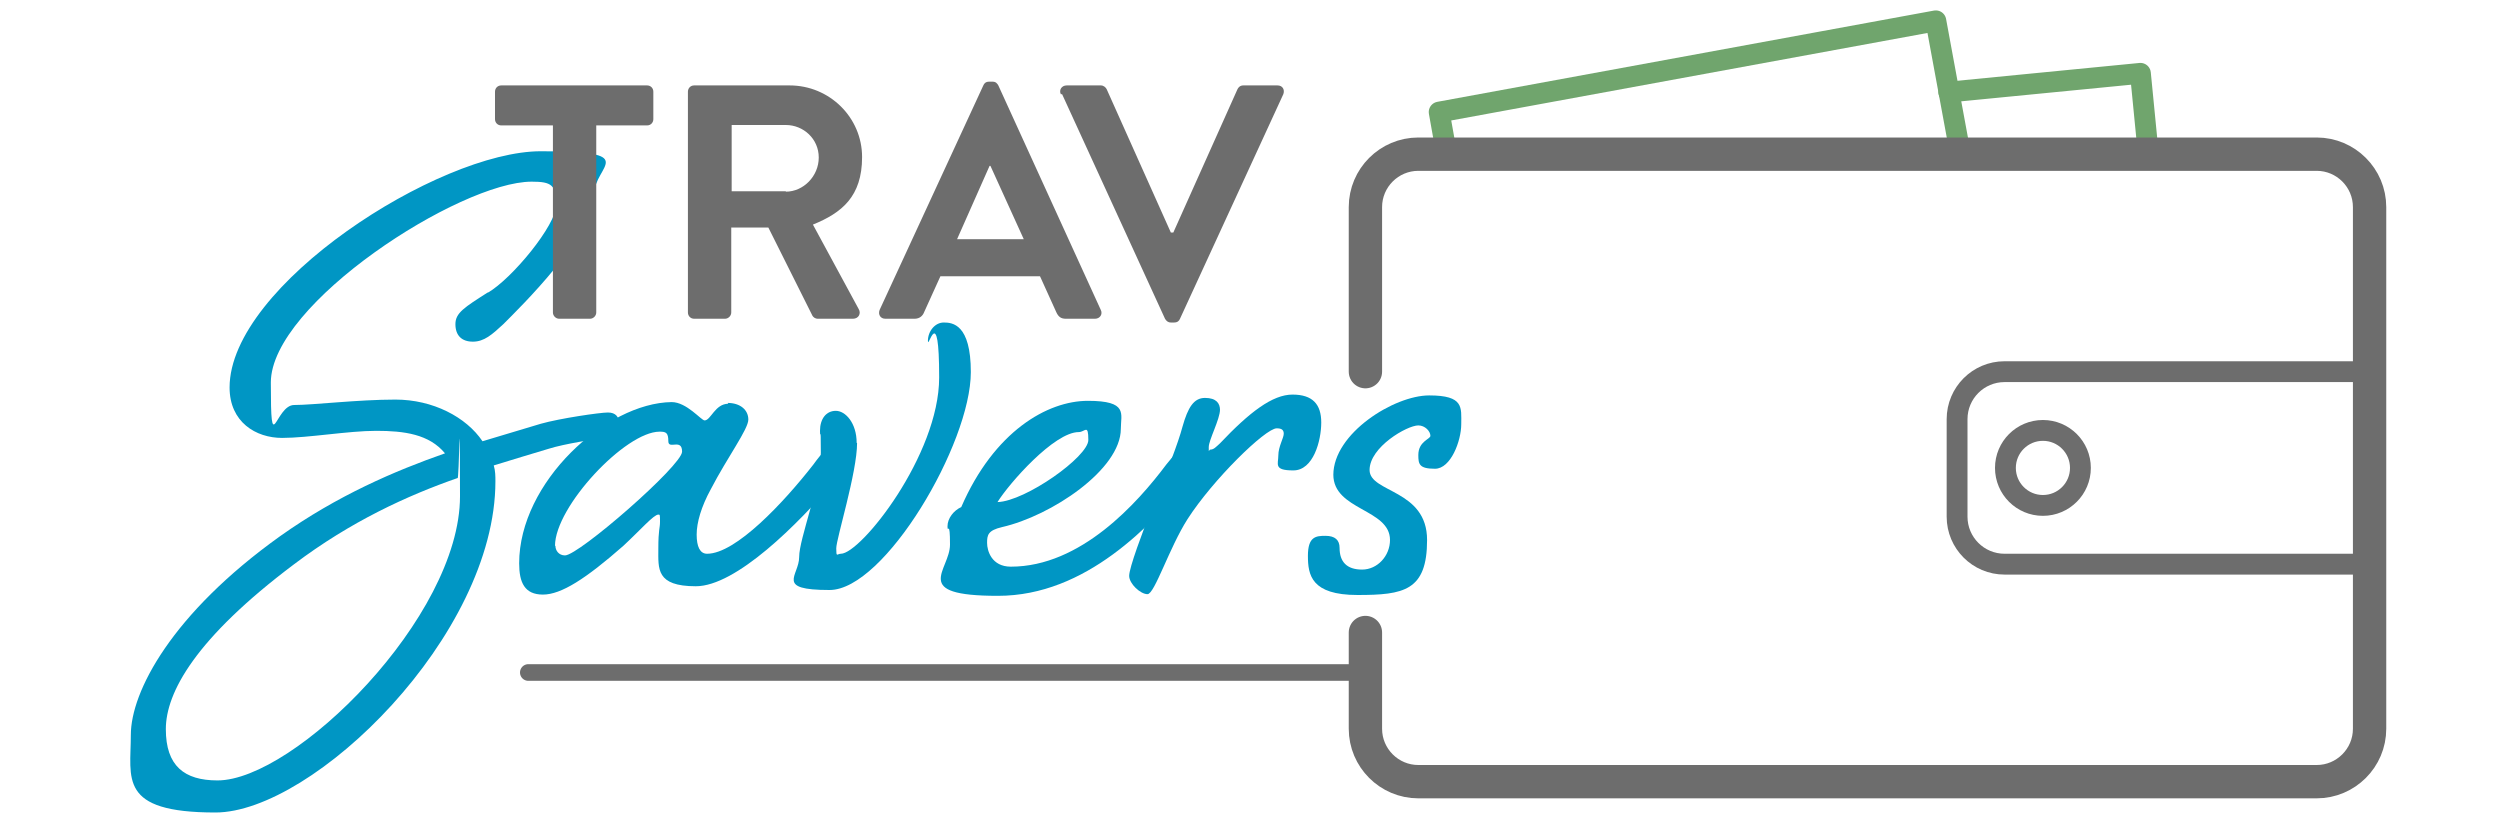
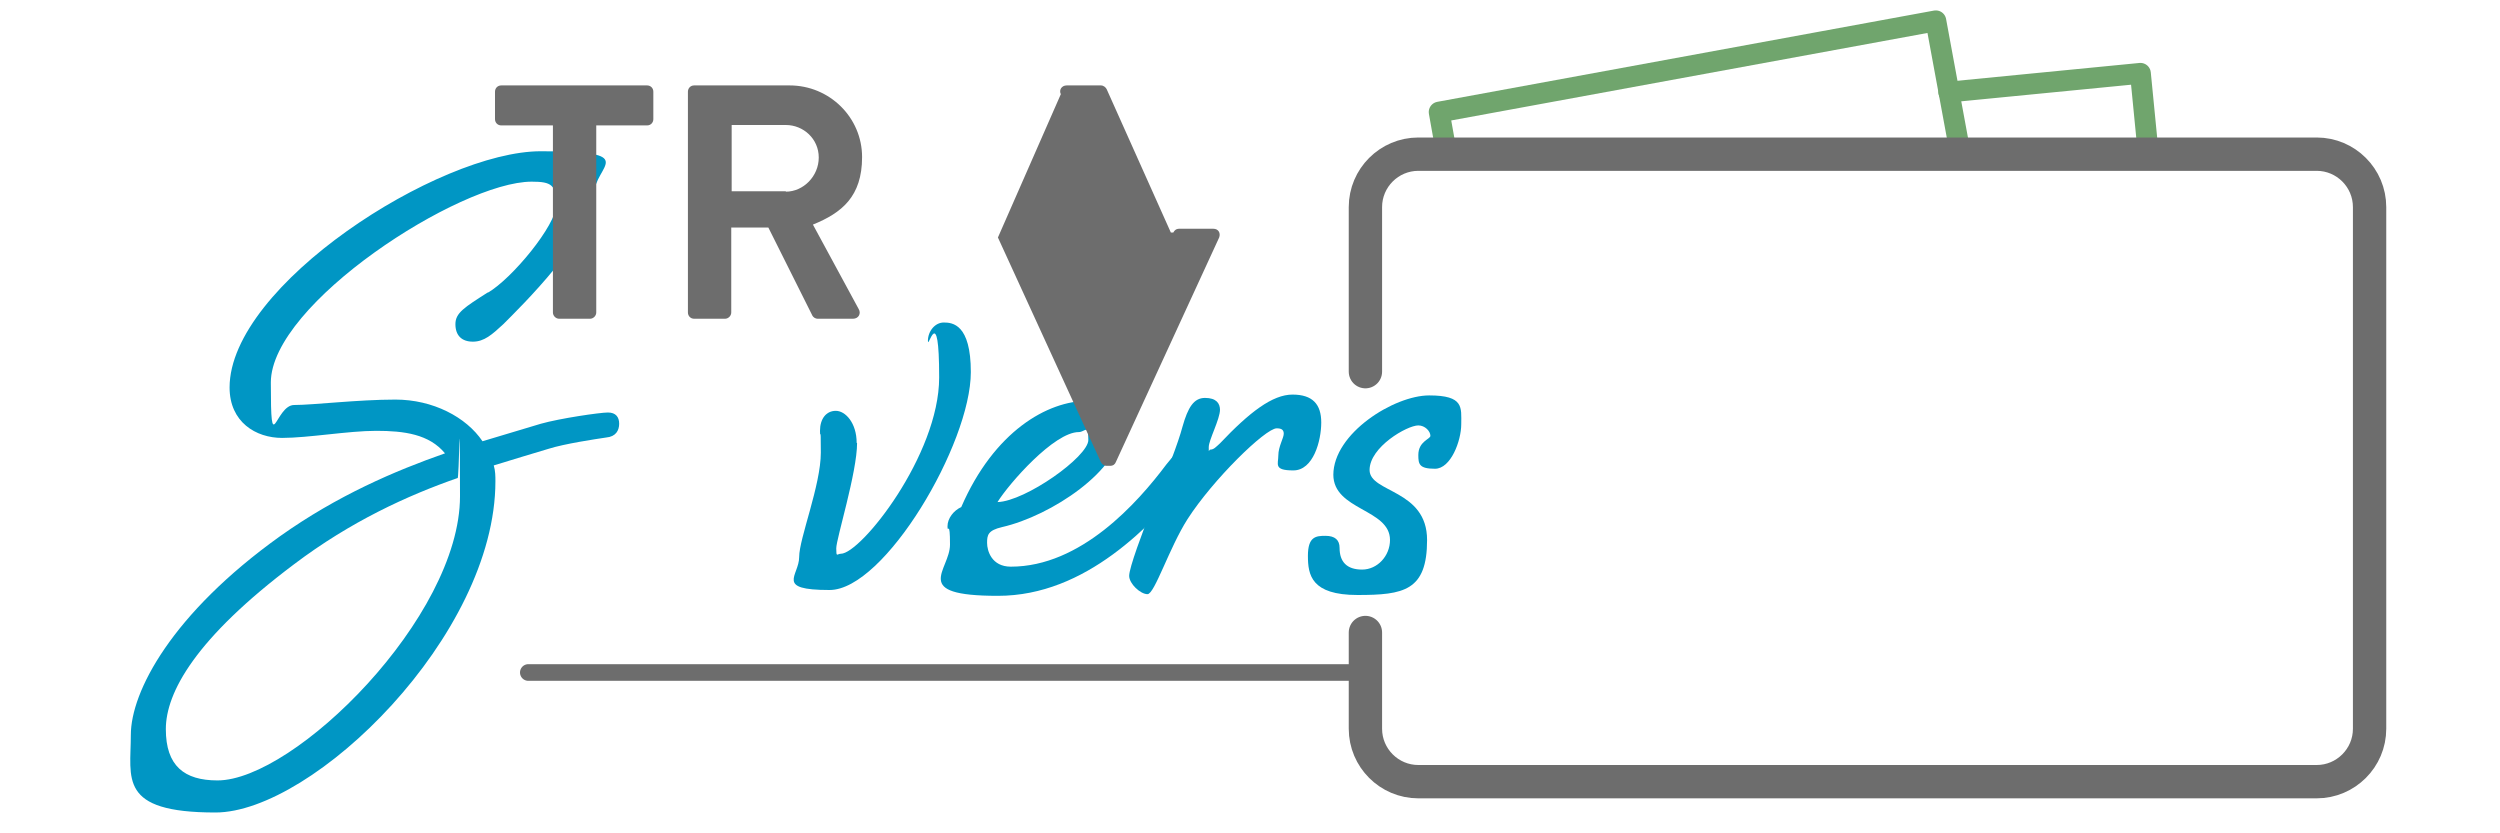
<svg xmlns="http://www.w3.org/2000/svg" id="Layer_1" version="1.1" viewBox="0 0 600 200">
  <defs>
    <style>
      .st0 {
        stroke-width: 4px;
      }

      .st0, .st1, .st2 {
        stroke-linecap: round;
        stroke-linejoin: round;
      }

      .st0, .st1, .st2, .st3 {
        fill: none;
      }

      .st0, .st1, .st3 {
        stroke: #6d6d6d;
      }

      .st1 {
        stroke-width: 8px;
      }

      .st2 {
        stroke: #70a56d;
      }

      .st2, .st3 {
        stroke-width: 5px;
      }

      .st4 {
        fill: #0096c4;
      }

      .st5 {
        fill: #6d6d6d;
      }

      .st3 {
        stroke-miterlimit: 10;
      }
    </style>
  </defs>
  <polyline class="st2" points="347.2 37 345.4 26.9 464.6 5 470.5 37" />
  <polyline class="st2" points="467.7 22.1 513.7 17.6 515.6 37" />
  <g>
    <path class="st4" d="M117,70.3c5.9-3.4,16.5-16.3,16.5-21.1s-1.1-5.6-5.9-5.6c-17.2,0-62.6,29.3-62.6,48.2s1,5.4,5.6,5.4,15.3-1.3,24.3-1.3,17,4.2,20.9,10l14-4.2c4.6-1.3,14.2-2.7,16.1-2.7s2.7,1.1,2.7,2.7-.8,3.1-3.1,3.3c-2.7.4-10,1.5-13.8,2.7-3.8,1.1-8.2,2.5-13.2,4,.4,1.3.4,2.7.4,3.8,0,37.1-43.8,79.5-67.2,79.5s-20.3-8.2-20.3-18.6,9.8-29.1,35.8-47.7c13.8-9.8,27.6-15.7,39.6-19.9-3.8-4.6-9.8-5.4-16.5-5.4s-16.3,1.7-22.6,1.7-12.6-3.8-12.6-12.1c0-24.5,50.2-56.7,74.7-56.7s12.8,3.4,12.8,10.3c0,9.8-17.8,27.2-21.8,31.2-2.7,2.5-4.6,4.2-7.3,4.2s-4.2-1.5-4.2-4.2,2.1-4,7.9-7.7ZM109.9,114.7c-12.1,4.2-25.8,10.5-39.3,20.7-23.7,17.8-30.8,30.8-30.8,39.6s4.4,12.3,12.4,12.3c18.4,0,58.2-39.1,58.2-68.2s-.2-2.9-.6-4.4Z" />
-     <path class="st4" d="M174.6,96.7c3.1,0,5,1.7,5,4s-5,9-9,16.7c-2.3,4.2-3.4,8-3.4,10.9s.8,4.6,2.5,4.6c6.9,0,18.4-12.3,25.5-21.4,2.1-2.9,3.8-4.8,5.7-4.8s2.7,1.1,2.7,2.7-.8,2.9-2.9,5.6c-9.2,10.9-24.1,25.7-33.7,25.7s-9-4.2-9-9,.4-4.8.4-6.5,0-1.7-.4-1.7c-1.1,0-4.2,3.6-8.4,7.5-9,7.9-14.9,11.7-19.3,11.7s-5.7-2.9-5.7-7.5c0-19.5,20.9-38.5,36.6-38.7,3.6,0,7.1,4.4,7.9,4.4,1.5,0,2.5-4,5.7-4ZM133.3,131c0,1.1.8,2.3,2.3,2.3,3.3,0,28.1-21.6,28.1-24.9s-3.3-.4-3.3-2.5-.6-2.3-2.1-2.3c-8.2,0-25.1,18-25.1,27.4Z" />
    <path class="st4" d="M205.7,106.3c0,7.1-5,23-5,25.3s.2,1.3,1.1,1.3c4.8,0,23.6-23.7,23.6-42.3s-2.7-6.5-2.7-8.8,1.7-4.4,3.8-4.4,6.5.4,6.5,11.9c0,17.2-20.7,52.3-33.9,52.3s-7.3-3.4-7.3-7.9,5.2-17.2,5.2-25.1-.2-2.3-.2-5.2,1.5-4.8,3.8-4.8,5,2.9,5,7.7Z" />
    <path class="st4" d="M279.9,111.5c2.3-2.9,4-4.8,5.9-4.8s2.7,1.1,2.7,2.7-.8,2.9-2.9,5.6c-9.2,10.9-24.9,28-46.1,28s-11.5-6.1-11.5-12.3-.6-2.5-.6-4.4,1.5-3.8,3.3-4.6c7.9-18.2,20.7-25.5,30.4-25.5s7.9,3.1,7.9,6.7c0,9.8-16.7,20.9-28.5,23.6-3.4.8-3.6,1.9-3.6,3.8s1.1,5.7,5.7,5.7c16.8,0,30.4-15.3,37.3-24.5ZM239.4,120.5c6.7-.2,21.8-10.9,21.8-14.9s-.8-1.9-2.3-1.9c-5.9,0-16.7,12.3-19.5,16.8Z" />
    <path class="st4" d="M292.8,98.3c0,2.3-2.7,7.3-2.7,9s0,.6.4.6c.8,0,1.3-.6,2.3-1.5,7.1-7.5,12.6-11.7,17.4-11.7s6.9,2.3,6.9,6.7-1.9,11.5-6.7,11.5-3.6-1.5-3.6-3.6,1.3-4.2,1.3-5.2-.6-1.3-1.7-1.3c-2.7,0-15.3,12.3-21.4,21.8-4.4,6.9-7.9,18-9.6,18s-4.4-2.5-4.4-4.4,3.1-10.3,5.9-17.4c3.1-7.3,5.9-14.6,6.9-18.4,1.3-4.6,2.7-6.9,5.4-6.9s3.6,1.3,3.6,2.9Z" />
    <path class="st4" d="M320,114c0-10,14.6-19.1,23-19.1s7.7,2.9,7.7,6.9-2.5,10.7-6.3,10.7-4-1.1-4-3.3c0-3.3,2.9-3.8,2.9-4.6,0-1.1-1.3-2.5-2.9-2.5-2.7,0-11.7,5.2-11.7,10.7s13.8,4.6,13.8,16.8-5.6,13.2-16.7,13.2-11.9-4.8-11.9-9.4,1.9-4.8,4.2-4.8,3.4,1,3.4,2.9c0,3.3,1.7,5.2,5.4,5.2s6.7-3.3,6.7-7.1c0-7.5-13.6-7.1-13.6-15.7Z" />
  </g>
  <path class="st1" d="M327.7,89.2v-39.5c0-7,5.7-12.7,12.7-12.7h215.6c7,0,12.7,5.7,12.7,12.7v125.2c0,7-5.7,12.7-12.7,12.7h-215.6c-7,0-12.7-5.7-12.7-12.7v-23.1" />
-   <path class="st3" d="M481.1,89.2h87.7v46.2h-87.7c-6.3,0-11.4-5.1-11.4-11.4v-23.4c0-6.3,5.1-11.4,11.4-11.4Z" />
-   <circle class="st3" cx="490.3" cy="112.3" r="9" />
  <g>
    <path class="st5" d="M132.5,30.1h-12.2c-.9,0-1.5-.7-1.5-1.5v-6.6c0-.8.6-1.5,1.5-1.5h35c.9,0,1.5.7,1.5,1.5v6.6c0,.8-.6,1.5-1.5,1.5h-12.2v44.9c0,.8-.7,1.5-1.5,1.5h-7.4c-.8,0-1.5-.7-1.5-1.5V30.1Z" />
    <path class="st5" d="M165.1,22c0-.8.6-1.5,1.5-1.5h22.9c9.6,0,17.4,7.7,17.4,17.2s-4.9,13.4-11.8,16.2l11,20.3c.6,1,0,2.3-1.4,2.3h-8.4c-.7,0-1.1-.4-1.3-.7l-10.6-21.2h-8.9v20.4c0,.8-.7,1.5-1.5,1.5h-7.4c-.9,0-1.5-.7-1.5-1.5V22ZM188.6,46c4.2,0,7.9-3.7,7.9-8.2s-3.7-7.8-7.9-7.8h-13v15.9h13Z" />
-     <path class="st5" d="M211.1,74.4l24.9-53.9c.2-.5.6-.9,1.4-.9h.8c.8,0,1.1.4,1.4.9l24.6,53.9c.5,1-.2,2.1-1.4,2.1h-7c-1.2,0-1.8-.5-2.3-1.6l-3.9-8.6h-23.9l-3.9,8.6c-.3.8-1,1.6-2.3,1.6h-7c-1.2,0-1.8-1-1.4-2.1ZM245.7,57.4l-8-17.6h-.2l-7.8,17.6h16.1Z" />
-     <path class="st5" d="M254.6,22.6c-.5-1,.2-2.1,1.4-2.1h8.2c.7,0,1.2.5,1.4.9l15.4,34.4h.6l15.4-34.4c.2-.4.6-.9,1.4-.9h8.2c1.2,0,1.8,1,1.4,2.1l-24.8,53.9c-.2.5-.6.9-1.4.9h-.8c-.7,0-1.1-.4-1.4-.9l-24.7-53.9Z" />
+     <path class="st5" d="M254.6,22.6c-.5-1,.2-2.1,1.4-2.1h8.2c.7,0,1.2.5,1.4.9l15.4,34.4h.6c.2-.4.6-.9,1.4-.9h8.2c1.2,0,1.8,1,1.4,2.1l-24.8,53.9c-.2.5-.6.9-1.4.9h-.8c-.7,0-1.1-.4-1.4-.9l-24.7-53.9Z" />
  </g>
  <line class="st0" x1="126.8" y1="161.4" x2="327.7" y2="161.4" />
</svg>